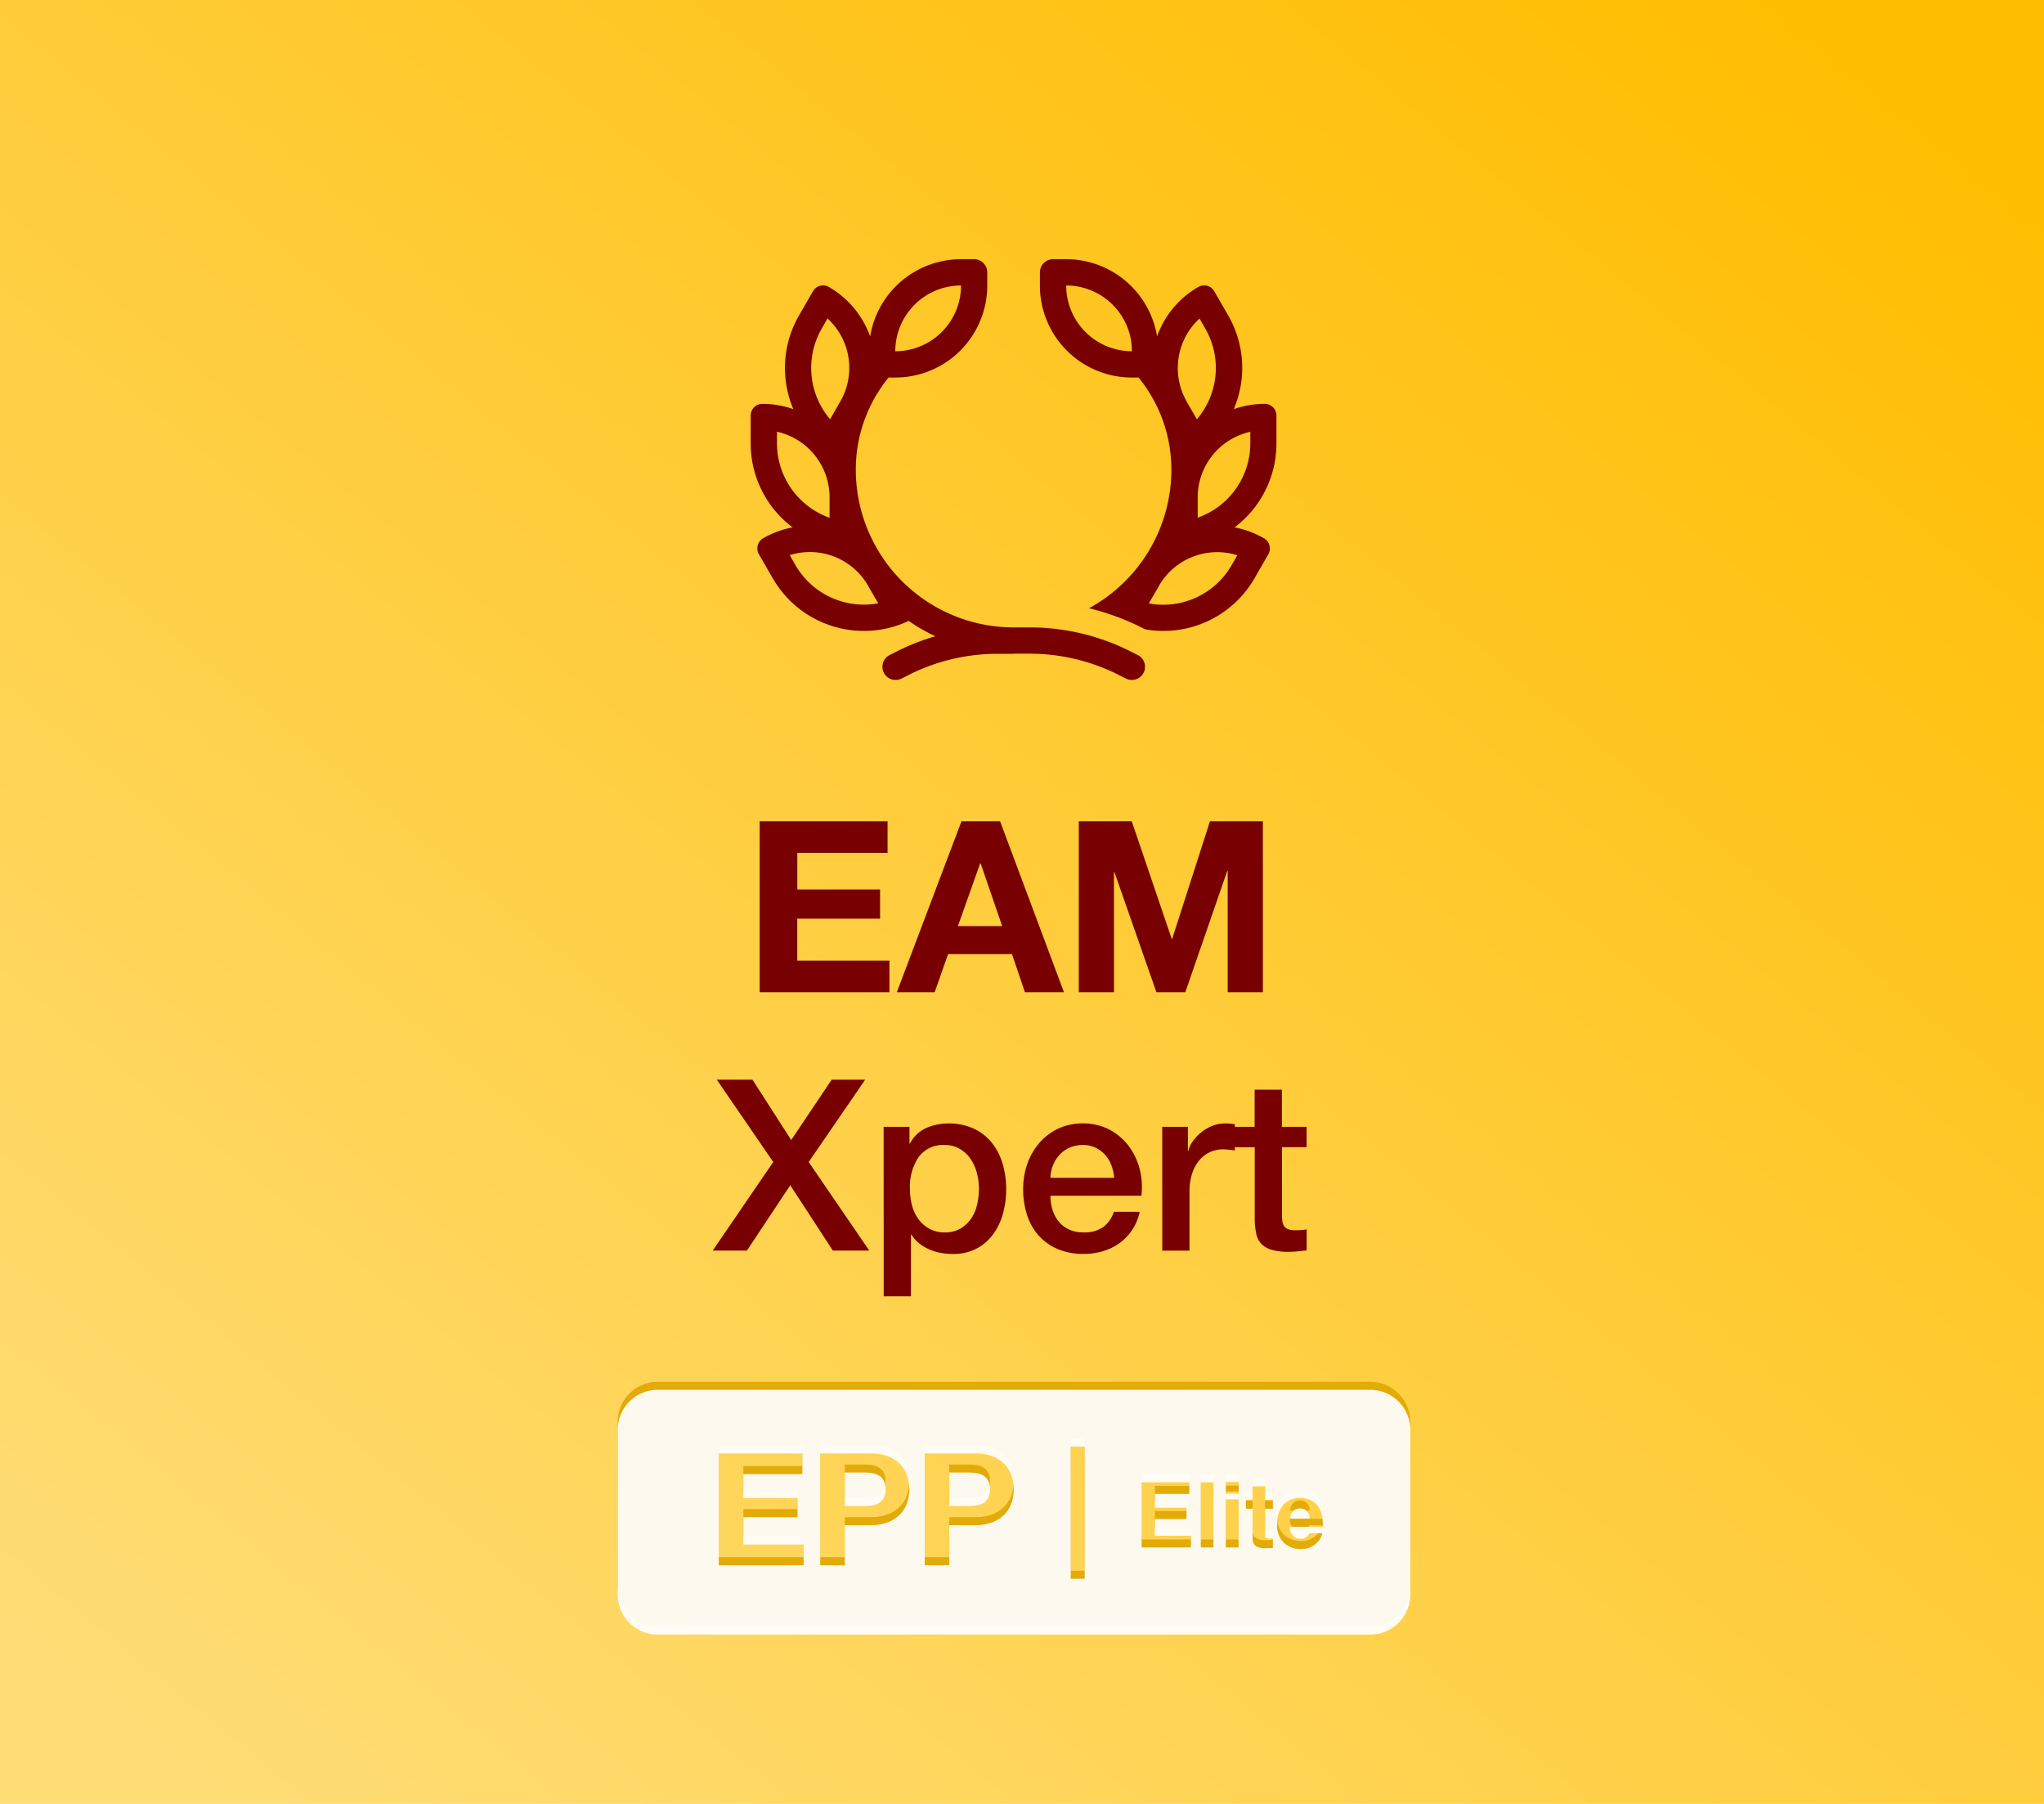
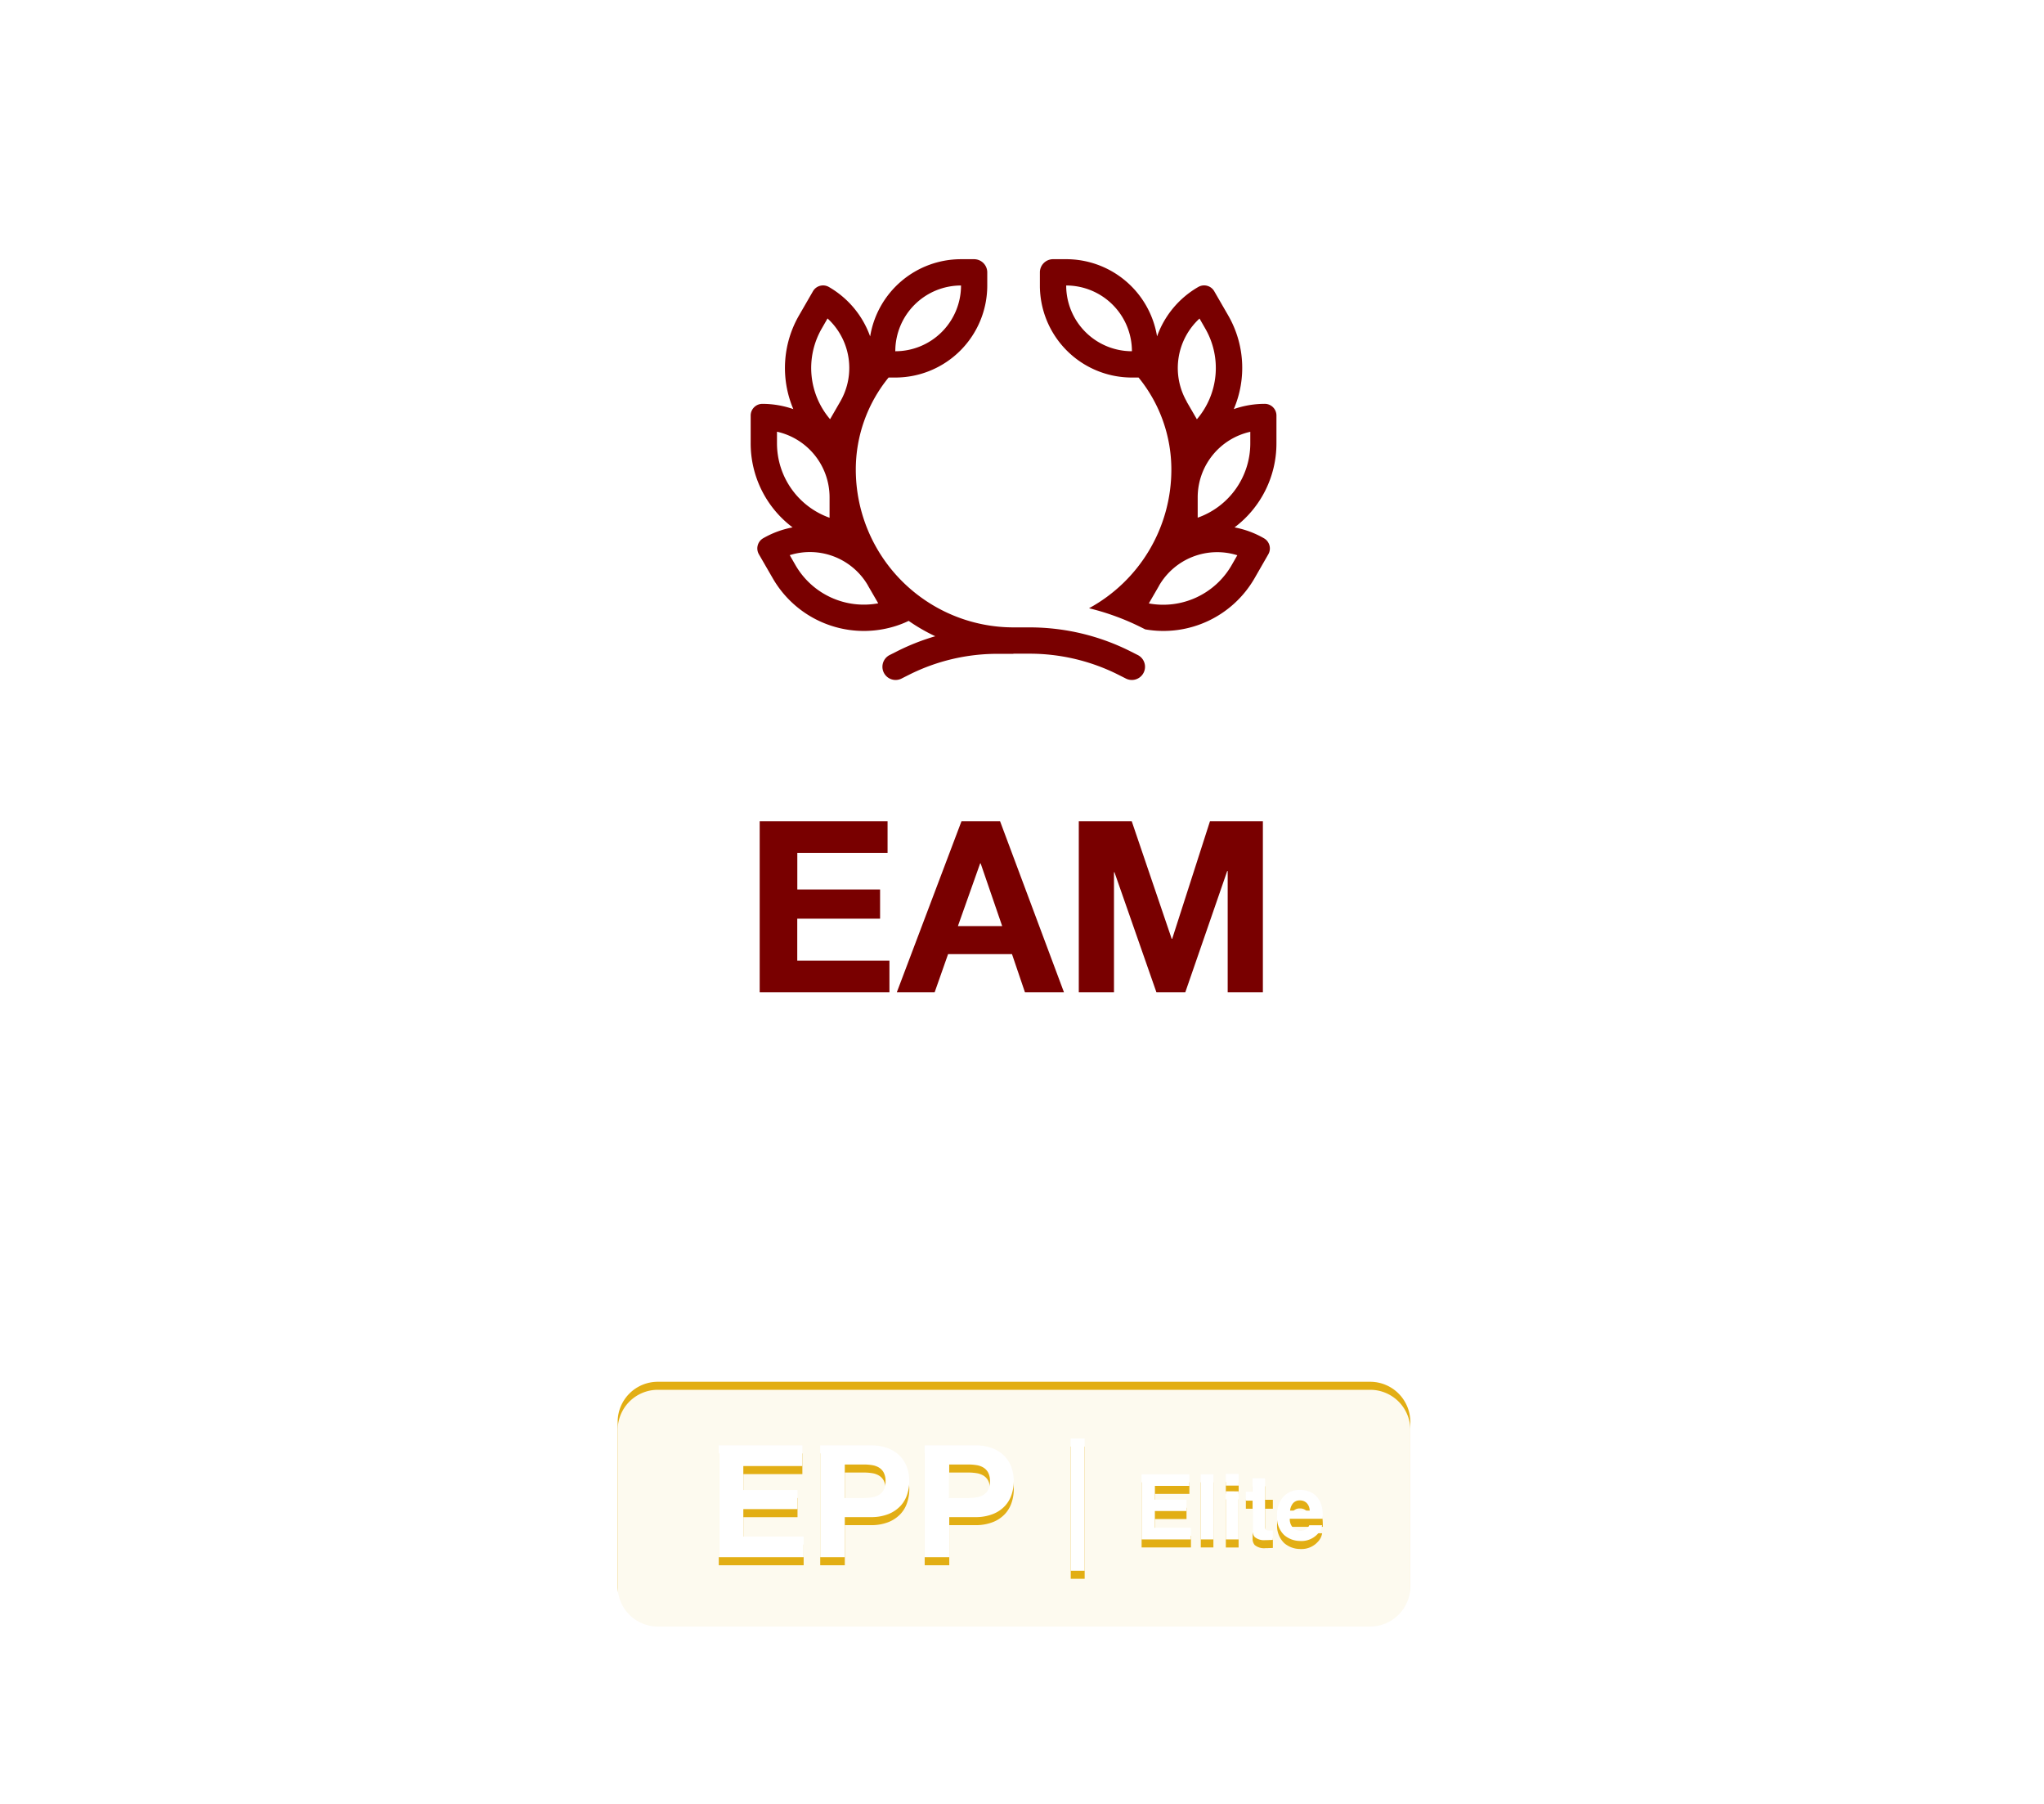
<svg xmlns="http://www.w3.org/2000/svg" width="255" height="225" viewBox="0 0 255 225">
  <defs>
    <linearGradient id="linear-gradient" x1="0.939" y1="0.048" x2="0.072" y2="0.962" gradientUnits="objectBoundingBox">
      <stop offset="0" stop-color="#ffbd00" />
      <stop offset="1" stop-color="#ffdd76" />
    </linearGradient>
    <filter id="Exclusión_33">
      <feOffset dy="1" />
      <feGaussianBlur stdDeviation="0.5" result="blur" />
      <feFlood flood-opacity="0.161" result="color" />
      <feComposite operator="out" in="SourceGraphic" in2="blur" />
      <feComposite operator="in" in="color" />
      <feComposite operator="in" in2="SourceGraphic" />
    </filter>
  </defs>
  <g id="Grupo_9459" data-name="Grupo 9459" transform="translate(-2917.5 -446.73)">
-     <rect id="Rectángulo_1836" data-name="Rectángulo 1836" width="255" height="225" transform="translate(2917.5 446.73)" fill="url(#linear-gradient)" />
    <path id="Trazado_2617" data-name="Trazado 2617" d="M162.52,47.589a8.2,8.2,0,0,1,8.2,8.2,8.2,8.2,0,0,1-8.2-8.2m11.337,6.356a11.489,11.489,0,0,0-11.337-9.636h-1.641a1.645,1.645,0,0,0-1.64,1.64v1.64A11.475,11.475,0,0,0,170.72,59.07h.83a18.157,18.157,0,0,1,4.09,11.481,19.685,19.685,0,0,1-10.272,17.294c.964.236,1.917.513,2.85.841a30.482,30.482,0,0,1,3.69,1.558l.472.236a13.123,13.123,0,0,0,13.634-6.366l1.722-3a1.457,1.457,0,0,0-.534-1.989,11.6,11.6,0,0,0-3.68-1.363,13.1,13.1,0,0,0,5.228-10.487V63.807a1.455,1.455,0,0,0-1.456-1.456,11.754,11.754,0,0,0-3.865.656,13.089,13.089,0,0,0-.707-11.7l-1.732-3a1.457,1.457,0,0,0-1.99-.534,11.584,11.584,0,0,0-5.146,6.171m-17.919,39.57h2.029a24.648,24.648,0,0,1,11,2.594l1.015.512a1.643,1.643,0,1,0,1.465-2.942l-1.015-.512a27.987,27.987,0,0,0-12.466-2.932h-2.009a19.687,19.687,0,0,1-19.682-19.682,18.158,18.158,0,0,1,4.09-11.482h.83A11.475,11.475,0,0,0,152.673,47.59V45.95a1.645,1.645,0,0,0-1.64-1.64H149.4a11.488,11.488,0,0,0-11.337,9.635,11.633,11.633,0,0,0-5.147-6.17,1.456,1.456,0,0,0-1.988.534l-1.732,3a13.125,13.125,0,0,0-.718,11.7,11.749,11.749,0,0,0-3.865-.656,1.461,1.461,0,0,0-1.455,1.456v3.464a13.1,13.1,0,0,0,5.228,10.487,11.7,11.7,0,0,0-3.681,1.363,1.463,1.463,0,0,0-.523,1.989l1.733,3A13.119,13.119,0,0,0,140.787,90.2a12.141,12.141,0,0,0,2.081-.779,22.177,22.177,0,0,0,3.322,1.917,27.967,27.967,0,0,0-4.705,1.845l-1.015.512a1.644,1.644,0,0,0,1.466,2.942l1.015-.512a24.543,24.543,0,0,1,11-2.594h1.979ZM141.2,55.79a8.2,8.2,0,0,1,8.2-8.2,8.2,8.2,0,0,1-8.2,8.2M133,74.017v2.542a9.855,9.855,0,0,1-6.56-9.288V65.826A8.388,8.388,0,0,1,133,74.007Zm45.926,2.542V74.017a8.378,8.378,0,0,1,6.562-8.18l0,1.435a9.83,9.83,0,0,1-6.56,9.277ZM137.8,85.037l1.272,2.194a9.848,9.848,0,0,1-10.323-4.757l-.718-1.25a8.375,8.375,0,0,1,9.769,3.8Zm-4.736-20.769a9.845,9.845,0,0,1-1.035-11.317l.717-1.251a8.377,8.377,0,0,1,1.589,10.364Zm44.5-2.194a8.391,8.391,0,0,1,1.589-10.364l.717,1.25a9.844,9.844,0,0,1-1.045,11.317l-1.272-2.193ZM174.1,85.037a8.381,8.381,0,0,1,9.769-3.8l-.717,1.251a9.85,9.85,0,0,1-10.323,4.756L174.1,85.05Z" transform="translate(2887.993 434.75)" fill="#790000" />
    <path id="Trazado_2619" data-name="Trazado 2619" d="M-47.3-32.13v21.324h16.187v-3.942h-11.5v-5.226H-32.28v-3.644H-42.606v-4.569h11.259V-32.13Zm24.728,13.081,2.777-7.825h.06l2.688,7.825Zm.448-13.081-8.064,21.324h4.719l1.672-4.749h7.974l1.613,4.749h4.868L-17.311-32.13Zm14.634,0v21.324H-3.1V-25.769h.06L2.191-10.806H5.8l5.226-15.112h.06v15.112h4.39V-32.13h-6.6L4.162-17.466H4.1L-.885-32.13Z" transform="translate(3059.575 581.293)" fill="#790000" />
-     <path id="Trazado_2622" data-name="Trazado 2622" d="M.373-32.13h4.45L9.661-24.6l5.047-7.526h4.181l-7.048,10.27L19.4-10.806H14.857L9.541-18.96,4.136-10.806H-.135l7.556-11.05Zm20.816,5.883h3.225v2.091h.06a4.21,4.21,0,0,1,2-1.926,6.645,6.645,0,0,1,2.777-.582,7.373,7.373,0,0,1,3.181.642,6.271,6.271,0,0,1,2.255,1.762,7.654,7.654,0,0,1,1.344,2.613,11.068,11.068,0,0,1,.448,3.2,11.3,11.3,0,0,1-.4,3.016,7.846,7.846,0,0,1-1.224,2.583,6.121,6.121,0,0,1-2.076,1.792,6.173,6.173,0,0,1-2.957.672,8.413,8.413,0,0,1-1.493-.134,6.447,6.447,0,0,1-1.434-.433,5.653,5.653,0,0,1-1.269-.762,4.222,4.222,0,0,1-.971-1.09H24.6v7.7H21.2Zm11.886,7.735a7.684,7.684,0,0,0-.269-2.031A5.518,5.518,0,0,0,32-22.29a4.164,4.164,0,0,0-1.344-1.224,3.652,3.652,0,0,0-1.852-.463,3.754,3.754,0,0,0-3.24,1.493,6.59,6.59,0,0,0-1.09,3.972,7.909,7.909,0,0,0,.284,2.165,4.873,4.873,0,0,0,.851,1.717,4.25,4.25,0,0,0,1.359,1.135,3.875,3.875,0,0,0,1.837.418,3.8,3.8,0,0,0,1.971-.478A4.168,4.168,0,0,0,32.1-14.793a5.026,5.026,0,0,0,.747-1.732,8.8,8.8,0,0,0,.228-1.987Zm16.874-1.374a5.49,5.49,0,0,0-.343-1.553,4.138,4.138,0,0,0-.776-1.3,3.845,3.845,0,0,0-1.2-.9,3.519,3.519,0,0,0-1.568-.343,4.091,4.091,0,0,0-1.628.314,3.722,3.722,0,0,0-1.254.866,4.283,4.283,0,0,0-.836,1.3A4.532,4.532,0,0,0,42-19.885ZM42-17.646a5.93,5.93,0,0,0,.254,1.732,4.268,4.268,0,0,0,.762,1.463,3.671,3.671,0,0,0,1.284,1,4.237,4.237,0,0,0,1.852.373,4.09,4.09,0,0,0,2.4-.642,3.8,3.8,0,0,0,1.359-1.926h3.225a6.42,6.42,0,0,1-.926,2.24,6.442,6.442,0,0,1-1.583,1.657,6.832,6.832,0,0,1-2.076,1.015,8.355,8.355,0,0,1-2.4.343,8.175,8.175,0,0,1-3.225-.6,6.668,6.668,0,0,1-2.374-1.672,7.1,7.1,0,0,1-1.463-2.568,10.434,10.434,0,0,1-.493-3.285,9.294,9.294,0,0,1,.523-3.121,7.989,7.989,0,0,1,1.493-2.6,7.141,7.141,0,0,1,2.344-1.777,7.11,7.11,0,0,1,3.106-.657,6.919,6.919,0,0,1,3.27.762,7.176,7.176,0,0,1,2.4,2.016,8.162,8.162,0,0,1,1.389,2.882,8.834,8.834,0,0,1,.224,3.36Zm13.947-8.6h3.2v2.986h.06a3.446,3.446,0,0,1,.582-1.224,5.679,5.679,0,0,1,1.045-1.09,5.282,5.282,0,0,1,1.359-.791,4.068,4.068,0,0,1,1.523-.3,7.386,7.386,0,0,1,.821.03l.463.06v3.285q-.358-.06-.732-.1a6.139,6.139,0,0,0-.732-.045,3.913,3.913,0,0,0-1.628.343A3.738,3.738,0,0,0,60.58-22.08a4.976,4.976,0,0,0-.9,1.658,7.173,7.173,0,0,0-.329,2.27v7.347h-3.4Zm8.959,0h2.568v-4.629h3.4v4.629H73.96v2.539H70.884v8.243a8.223,8.223,0,0,0,.045.926,1.6,1.6,0,0,0,.209.657,1,1,0,0,0,.493.4,2.425,2.425,0,0,0,.9.134q.358,0,.717-.015a3.56,3.56,0,0,0,.717-.1v2.628l-1.105.119a10,10,0,0,1-1.105.06,7.537,7.537,0,0,1-2.165-.254,2.89,2.89,0,0,1-1.284-.747,2.576,2.576,0,0,1-.627-1.239,9.327,9.327,0,0,1-.194-1.7V-23.7H64.911Z" transform="translate(3006.548 613.524)" fill="#790000" />
    <g data-type="innerShadowGroup">
-       <path id="Exclusión_33-2" data-name="Exclusión 33" d="M93.886,30.529H5a5.006,5.006,0,0,1-5-5V5A5.006,5.006,0,0,1,5,0H93.886a5.006,5.006,0,0,1,5,5V25.528A5.006,5.006,0,0,1,93.886,30.529ZM56.522,7.079V23.571h1.736V7.079Zm-11.785.853H38.3v13.95h3.067v-5h3.368a5.8,5.8,0,0,0,2.081-.384,4.13,4.13,0,0,0,1.494-1.005,3.867,3.867,0,0,0,.84-1.436,5.309,5.309,0,0,0,0-3.31,3.884,3.884,0,0,0-.84-1.426,4.189,4.189,0,0,0-1.494-1.006,5.784,5.784,0,0,0-2.08-.383Zm-19.47,0v13.95h3.067v-5h3.374a5.8,5.8,0,0,0,2.075-.383,4.194,4.194,0,0,0,1.494-1.006,3.81,3.81,0,0,0,.84-1.436,5.306,5.306,0,0,0,0-3.309,3.826,3.826,0,0,0-.84-1.426,4.184,4.184,0,0,0-1.494-1.006,5.784,5.784,0,0,0-2.075-.384H25.267Zm-12.657,0v13.95H23.2V19.3H15.676V15.885h6.759V13.5H15.676V10.513H23.04V7.935Zm72.559,11.93h.153a2.733,2.733,0,0,0,2.007-.883,1.979,1.979,0,0,0,.556-1.085h-1.6a1.328,1.328,0,0,1-.293.413,1.128,1.128,0,0,1-.739.276h-.088a1.331,1.331,0,0,1-.743-.226,1.493,1.493,0,0,1-.569-1.268h4.108a7.986,7.986,0,0,0-.05-1.19,3.043,3.043,0,0,0-.456-1.24,2.369,2.369,0,0,0-.993-.887,3.174,3.174,0,0,0-1.3-.281h-.145a2.72,2.72,0,0,0-1.955.834,3.325,3.325,0,0,0-.791,2.392,2.988,2.988,0,0,0,.877,2.4,3.047,3.047,0,0,0,1.989.738Zm-6.8-6.151V14.83h.842v3.7a1.141,1.141,0,0,0,.264.833,1.826,1.826,0,0,0,1.337.389h.183l.743-.029V18.549h-.015l-.141.006H81.43a1.028,1.028,0,0,1-.572-.091.718.718,0,0,1-.094-.46V14.835h.973V13.716h-.976V12.041H79.2v1.673Zm-2.5-.053v6.007h1.593v-6Zm-3.122-2.116v8.122h1.571V11.545Zm-7.384,0v8.122h6.155V18.207h-4.5V16.118h3.947v-1.41H67.023V12.983h4.3V11.545ZM75.87,11.5v1.449h1.6V11.5Zm10.462,4.566H83.888a1.7,1.7,0,0,1,.377-.925,1.069,1.069,0,0,1,.784-.344h.1a1.166,1.166,0,0,1,.806.321,1.363,1.363,0,0,1,.378.944ZM43.762,14.5h-2.4V10.318h2.4a6.409,6.409,0,0,1,1,.078,2.35,2.35,0,0,1,.86.3,1.64,1.64,0,0,1,.6.634,2.248,2.248,0,0,1,.225,1.075,2.241,2.241,0,0,1-.225,1.074,1.65,1.65,0,0,1-.6.635,2.365,2.365,0,0,1-.86.3,6.409,6.409,0,0,1-1,.086Zm-13.028,0h-2.4V10.318h2.4a6.409,6.409,0,0,1,1,.078,2.35,2.35,0,0,1,.859.3,1.64,1.64,0,0,1,.6.634,2.238,2.238,0,0,1,.225,1.075,2.231,2.231,0,0,1-.225,1.074,1.646,1.646,0,0,1-.6.635,2.365,2.365,0,0,1-.859.3,6.409,6.409,0,0,1-1,.086Z" transform="translate(2994.557 619.078)" fill="#e0a904" opacity="0.931" />
+       <path id="Exclusión_33-2" data-name="Exclusión 33" d="M93.886,30.529H5a5.006,5.006,0,0,1-5-5V5A5.006,5.006,0,0,1,5,0H93.886a5.006,5.006,0,0,1,5,5V25.528A5.006,5.006,0,0,1,93.886,30.529ZM56.522,7.079V23.571h1.736V7.079Zm-11.785.853H38.3v13.95h3.067v-5h3.368a5.8,5.8,0,0,0,2.081-.384,4.13,4.13,0,0,0,1.494-1.005,3.867,3.867,0,0,0,.84-1.436,5.309,5.309,0,0,0,0-3.31,3.884,3.884,0,0,0-.84-1.426,4.189,4.189,0,0,0-1.494-1.006,5.784,5.784,0,0,0-2.08-.383Zm-19.47,0v13.95h3.067v-5h3.374a5.8,5.8,0,0,0,2.075-.383,4.194,4.194,0,0,0,1.494-1.006,3.81,3.81,0,0,0,.84-1.436,5.306,5.306,0,0,0,0-3.309,3.826,3.826,0,0,0-.84-1.426,4.184,4.184,0,0,0-1.494-1.006,5.784,5.784,0,0,0-2.075-.384H25.267Zm-12.657,0v13.95H23.2V19.3H15.676V15.885h6.759V13.5H15.676V10.513H23.04V7.935Zm72.559,11.93h.153a2.733,2.733,0,0,0,2.007-.883,1.979,1.979,0,0,0,.556-1.085h-1.6a1.328,1.328,0,0,1-.293.413,1.128,1.128,0,0,1-.739.276h-.088a1.331,1.331,0,0,1-.743-.226,1.493,1.493,0,0,1-.569-1.268h4.108a7.986,7.986,0,0,0-.05-1.19,3.043,3.043,0,0,0-.456-1.24,2.369,2.369,0,0,0-.993-.887,3.174,3.174,0,0,0-1.3-.281h-.145a2.72,2.72,0,0,0-1.955.834,3.325,3.325,0,0,0-.791,2.392,2.988,2.988,0,0,0,.877,2.4,3.047,3.047,0,0,0,1.989.738Zm-6.8-6.151V14.83h.842v3.7a1.141,1.141,0,0,0,.264.833,1.826,1.826,0,0,0,1.337.389h.183l.743-.029V18.549h-.015l-.141.006H81.43a1.028,1.028,0,0,1-.572-.091.718.718,0,0,1-.094-.46V14.835h.973h-.976V12.041H79.2v1.673Zm-2.5-.053v6.007h1.593v-6Zm-3.122-2.116v8.122h1.571V11.545Zm-7.384,0v8.122h6.155V18.207h-4.5V16.118h3.947v-1.41H67.023V12.983h4.3V11.545ZM75.87,11.5v1.449h1.6V11.5Zm10.462,4.566H83.888a1.7,1.7,0,0,1,.377-.925,1.069,1.069,0,0,1,.784-.344h.1a1.166,1.166,0,0,1,.806.321,1.363,1.363,0,0,1,.378.944ZM43.762,14.5h-2.4V10.318h2.4a6.409,6.409,0,0,1,1,.078,2.35,2.35,0,0,1,.86.3,1.64,1.64,0,0,1,.6.634,2.248,2.248,0,0,1,.225,1.075,2.241,2.241,0,0,1-.225,1.074,1.65,1.65,0,0,1-.6.635,2.365,2.365,0,0,1-.86.3,6.409,6.409,0,0,1-1,.086Zm-13.028,0h-2.4V10.318h2.4a6.409,6.409,0,0,1,1,.078,2.35,2.35,0,0,1,.859.3,1.64,1.64,0,0,1,.6.634,2.238,2.238,0,0,1,.225,1.075,2.231,2.231,0,0,1-.225,1.074,1.646,1.646,0,0,1-.6.635,2.365,2.365,0,0,1-.859.3,6.409,6.409,0,0,1-1,.086Z" transform="translate(2994.557 619.078)" fill="#e0a904" opacity="0.931" />
      <g transform="matrix(1, 0, 0, 1, 2917.5, 446.73)" filter="url(#Exclusión_33)">
        <path id="Exclusión_33-3" data-name="Exclusión 33" d="M93.886,30.529H5a5.006,5.006,0,0,1-5-5V5A5.006,5.006,0,0,1,5,0H93.886a5.006,5.006,0,0,1,5,5V25.528A5.006,5.006,0,0,1,93.886,30.529ZM56.522,7.079V23.571h1.736V7.079Zm-11.785.853H38.3v13.95h3.067v-5h3.368a5.8,5.8,0,0,0,2.081-.384,4.13,4.13,0,0,0,1.494-1.005,3.867,3.867,0,0,0,.84-1.436,5.309,5.309,0,0,0,0-3.31,3.884,3.884,0,0,0-.84-1.426,4.189,4.189,0,0,0-1.494-1.006,5.784,5.784,0,0,0-2.08-.383Zm-19.47,0v13.95h3.067v-5h3.374a5.8,5.8,0,0,0,2.075-.383,4.194,4.194,0,0,0,1.494-1.006,3.81,3.81,0,0,0,.84-1.436,5.306,5.306,0,0,0,0-3.309,3.826,3.826,0,0,0-.84-1.426,4.184,4.184,0,0,0-1.494-1.006,5.784,5.784,0,0,0-2.075-.384H25.267Zm-12.657,0v13.95H23.2V19.3H15.676V15.885h6.759V13.5H15.676V10.513H23.04V7.935Zm72.559,11.93h.153a2.733,2.733,0,0,0,2.007-.883,1.979,1.979,0,0,0,.556-1.085h-1.6a1.328,1.328,0,0,1-.293.413,1.128,1.128,0,0,1-.739.276h-.088a1.331,1.331,0,0,1-.743-.226,1.493,1.493,0,0,1-.569-1.268h4.108a7.986,7.986,0,0,0-.05-1.19,3.043,3.043,0,0,0-.456-1.24,2.369,2.369,0,0,0-.993-.887,3.174,3.174,0,0,0-1.3-.281h-.145a2.72,2.72,0,0,0-1.955.834,3.325,3.325,0,0,0-.791,2.392,2.988,2.988,0,0,0,.877,2.4,3.047,3.047,0,0,0,1.989.738Zm-6.8-6.151V14.83h.842v3.7a1.141,1.141,0,0,0,.264.833,1.826,1.826,0,0,0,1.337.389h.183l.743-.029V18.549h-.015l-.141.006H81.43a1.028,1.028,0,0,1-.572-.091.718.718,0,0,1-.094-.46V14.835h.973V13.716h-.976V12.041H79.2v1.673Zm-2.5-.053v6.007h1.593v-6Zm-3.122-2.116v8.122h1.571V11.545Zm-7.384,0v8.122h6.155V18.207h-4.5V16.118h3.947v-1.41H67.023V12.983h4.3V11.545ZM75.87,11.5v1.449h1.6V11.5Zm10.462,4.566H83.888a1.7,1.7,0,0,1,.377-.925,1.069,1.069,0,0,1,.784-.344h.1a1.166,1.166,0,0,1,.806.321,1.363,1.363,0,0,1,.378.944ZM43.762,14.5h-2.4V10.318h2.4a6.409,6.409,0,0,1,1,.078,2.35,2.35,0,0,1,.86.3,1.64,1.64,0,0,1,.6.634,2.248,2.248,0,0,1,.225,1.075,2.241,2.241,0,0,1-.225,1.074,1.65,1.65,0,0,1-.6.635,2.365,2.365,0,0,1-.86.3,6.409,6.409,0,0,1-1,.086Zm-13.028,0h-2.4V10.318h2.4a6.409,6.409,0,0,1,1,.078,2.35,2.35,0,0,1,.859.3,1.64,1.64,0,0,1,.6.634,2.238,2.238,0,0,1,.225,1.075,2.231,2.231,0,0,1-.225,1.074,1.646,1.646,0,0,1-.6.635,2.365,2.365,0,0,1-.859.3,6.409,6.409,0,0,1-1,.086Z" transform="translate(77.06 172.35)" fill="#fff" opacity="0.931" />
      </g>
    </g>
  </g>
</svg>